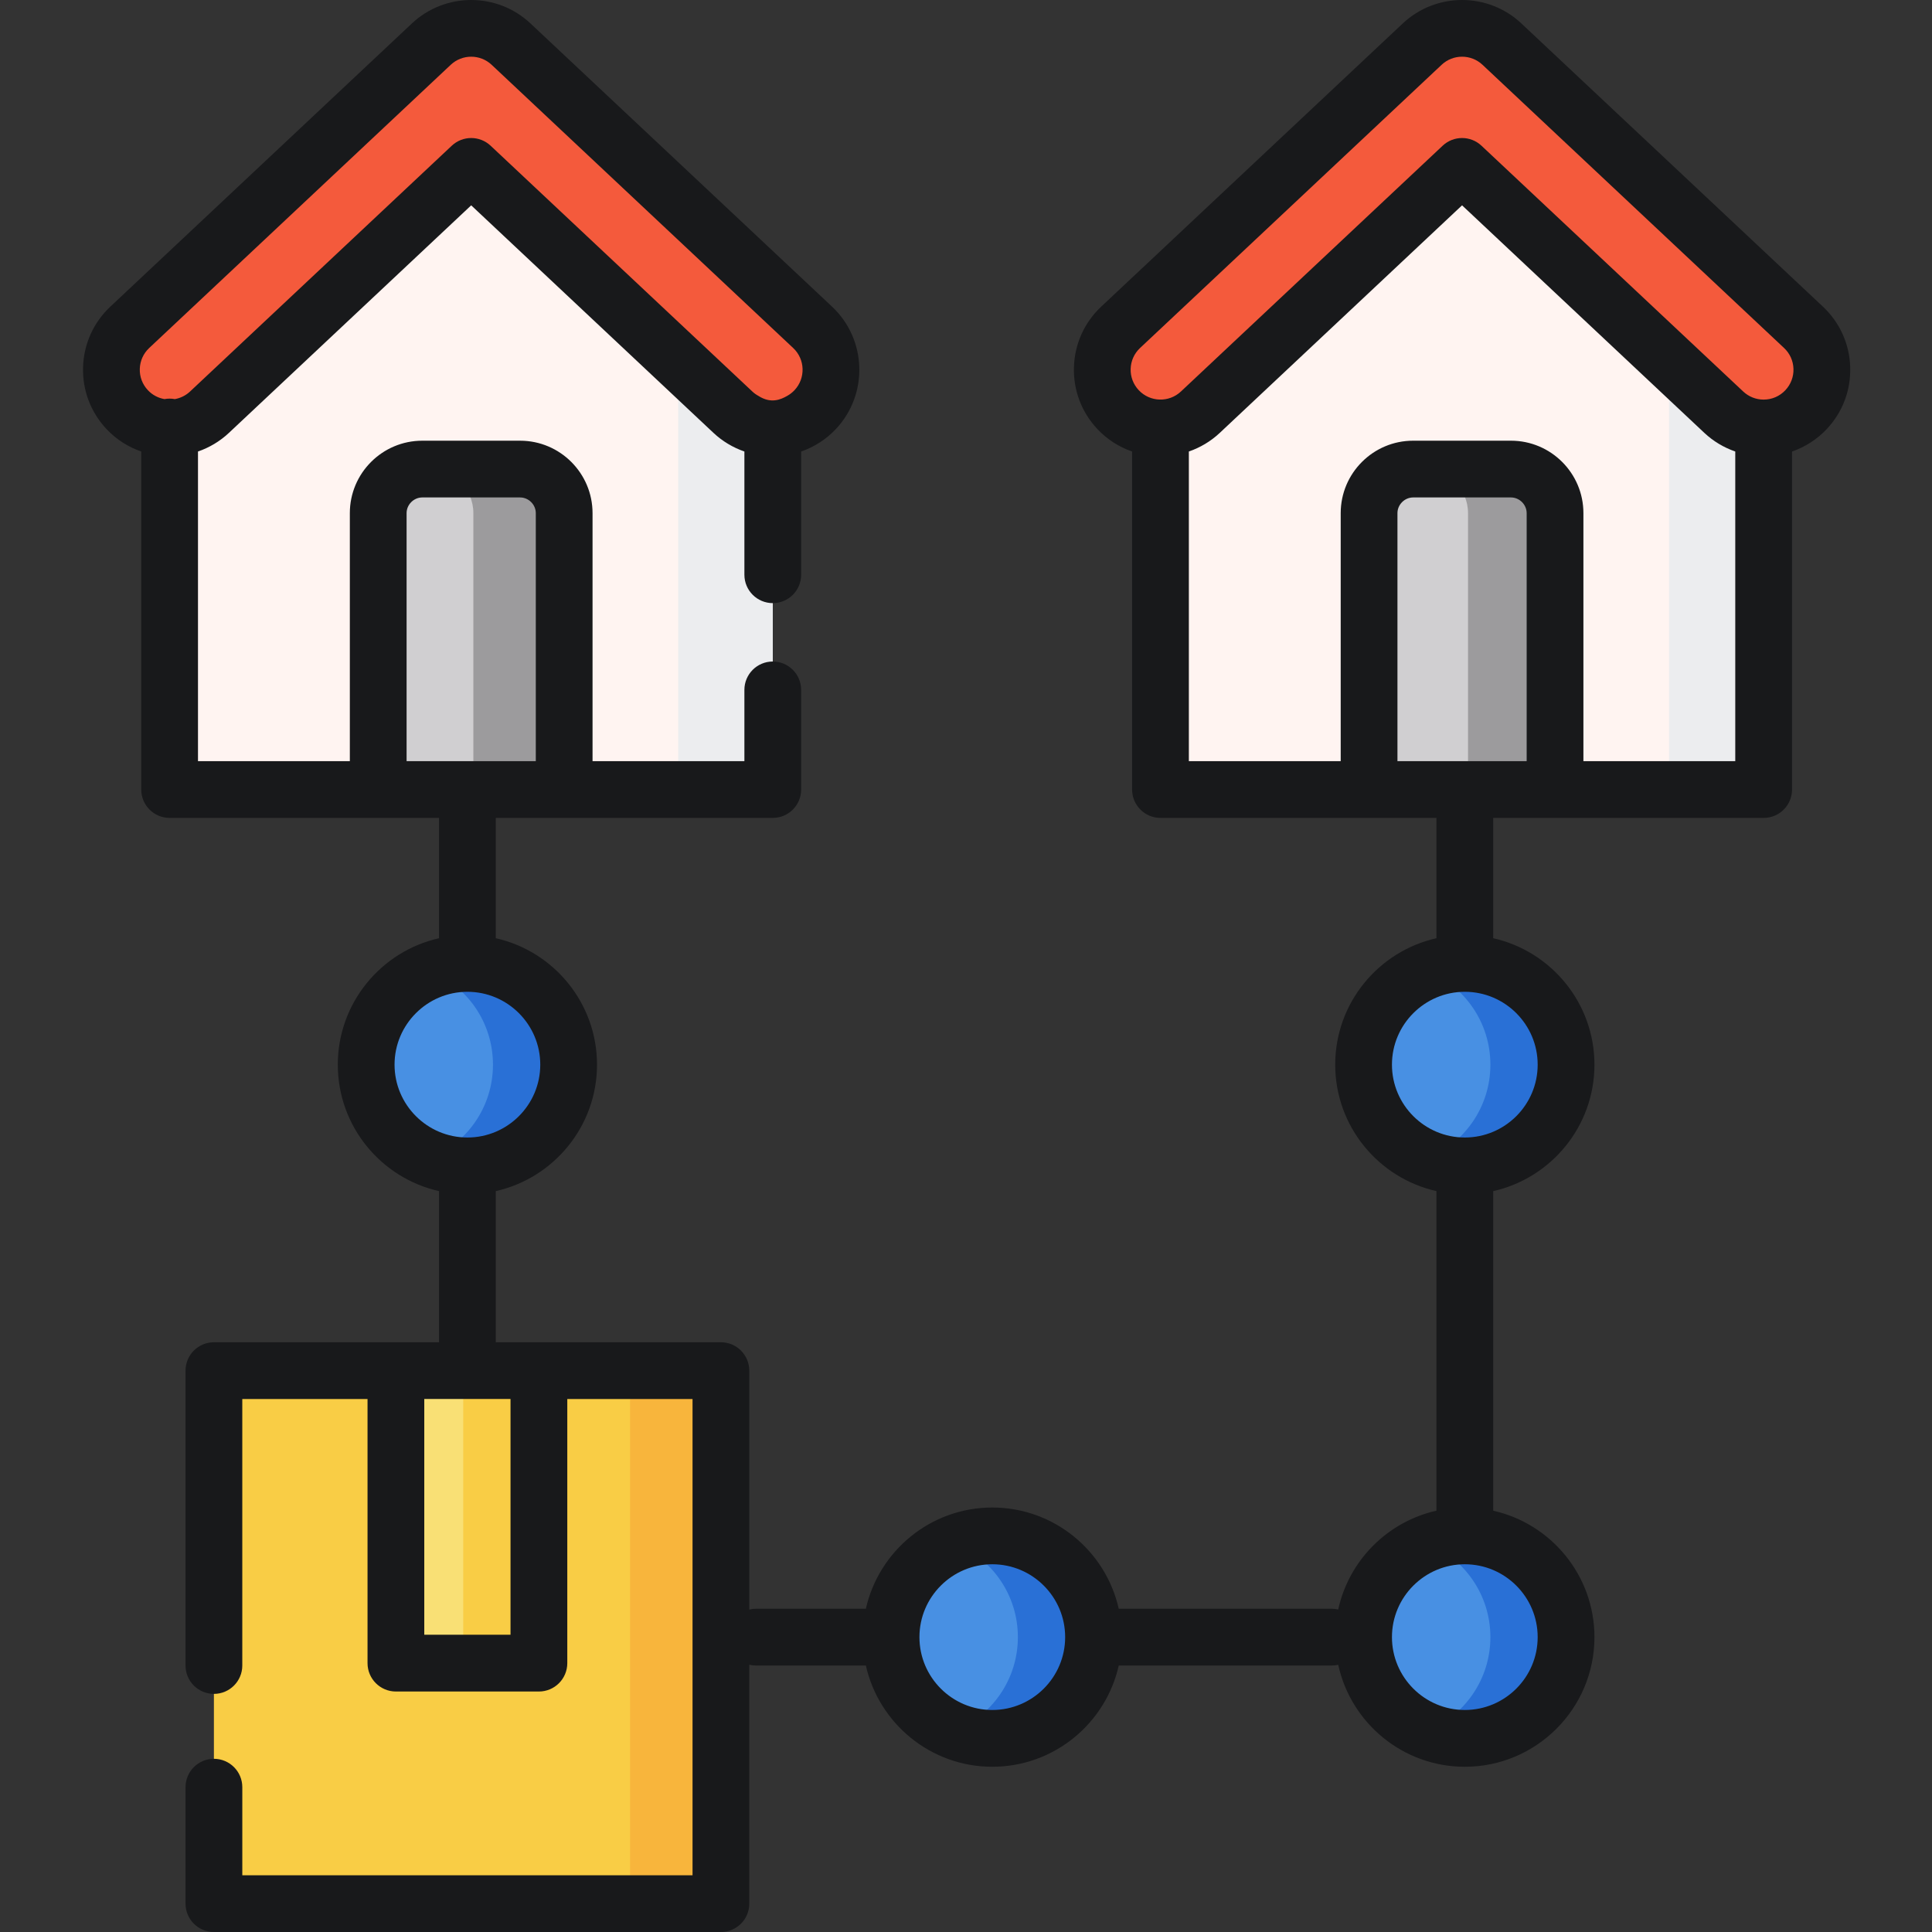
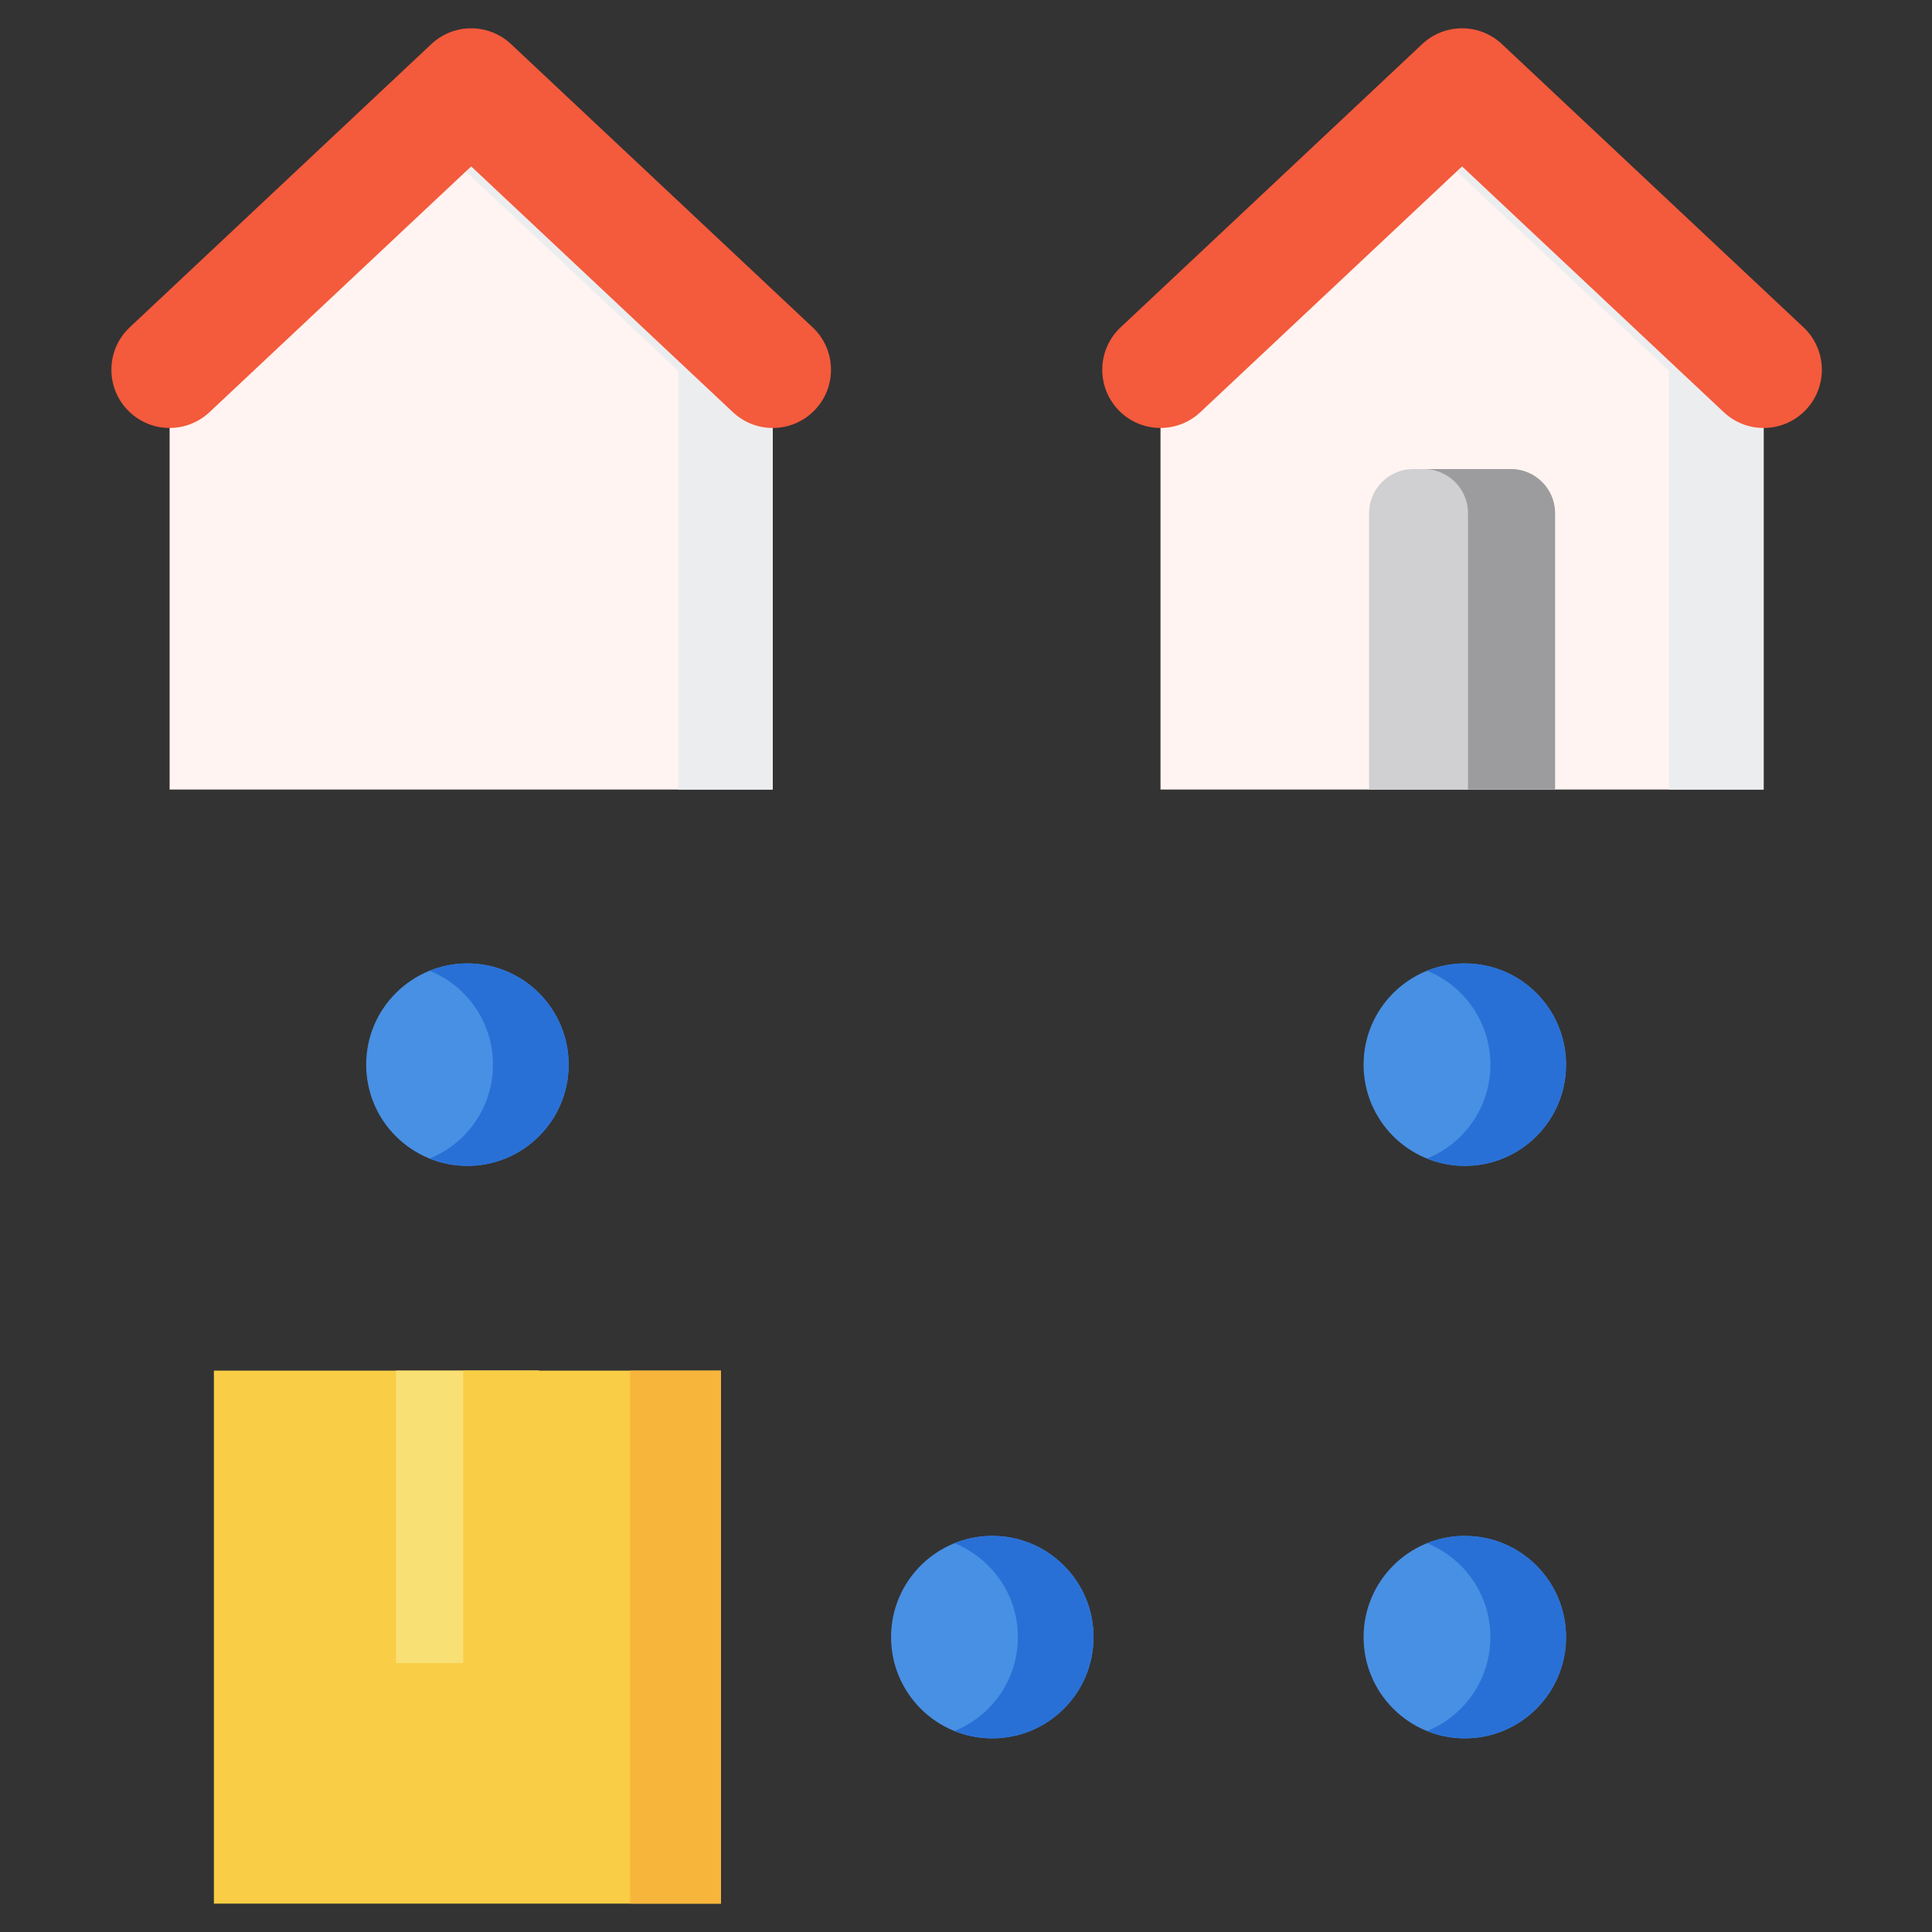
<svg xmlns="http://www.w3.org/2000/svg" height="512pt" viewBox="-22 0 512 512.001" width="512pt">
  <rect x="-22" y="0" width="512" height="512.001" fill="#333333" stroke="none" />
  <path d="m128.695 282.145c0 14.816-12.012 26.828-26.828 26.828-14.816 0-26.828-12.012-26.828-26.828 0-14.816 12.012-26.828 26.828-26.828 14.816 0 26.828 12.012 26.828 26.828zm0 0" fill="#4890e3" />
  <path d="m101.867 255.316c-3.547 0-6.93.695-10.027 1.945 9.848 3.973 16.801 13.613 16.801 24.883s-6.953 20.91-16.801 24.883c3.098 1.25 6.48 1.945 10.027 1.945 14.816 0 26.828-12.012 26.828-26.828 0-14.816-12.012-26.828-26.828-26.828zm0 0" fill="#2970d6" />
  <path d="m445.383 209.234h-159.84v-110.965l79.918-75.055 79.922 75.055zm0 0" fill="#fff4f1" />
  <path d="m365.461 23.215-12.531 11.77 67.387 63.285v110.965h25.066v-110.965zm0 0" fill="#ecedef" />
  <path d="m182.789 209.234h-159.84v-110.965l79.922-75.055 79.918 75.055zm0 0" fill="#fff4f1" />
  <path d="m102.871 23.215-12.535 11.77 67.387 63.285v110.965h25.066v-110.965zm0 0" fill="#ecedef" />
  <path d="m182.789 113.418c-3.789 0-7.582-1.387-10.559-4.184l-69.359-65.137-69.359 65.137c-6.215 5.832-15.977 5.527-21.809-.684-5.836-6.211-5.527-15.977.684-21.809l79.922-75.055c5.938-5.578 15.184-5.578 21.121 0l79.922 75.055c6.211 5.832 6.52 15.598.684 21.809-3.035 3.234-7.137 4.867-11.246 4.867zm0 0" fill="#f45a3c" />
-   <path d="m127.512 209.234v-73.254c0-6.418-5.254-11.672-11.676-11.672h-25.93c-6.422 0-11.676 5.254-11.676 11.672v73.254zm0 0" fill="#d0cfd1" />
-   <path d="m115.836 124.309h-24.066c6.422 0 11.676 5.254 11.676 11.672v73.254h24.062v-73.254c0-6.418-5.25-11.672-11.672-11.672zm0 0" fill="#9c9b9d" />
  <path d="m445.379 113.418c-3.785 0-7.578-1.387-10.559-4.184l-69.359-65.137-69.359 65.137c-6.211 5.832-15.977 5.527-21.809-.684-5.832-6.211-5.527-15.977.688-21.809l79.918-75.055c5.938-5.578 15.188-5.578 21.125 0l79.922 75.055c6.211 5.832 6.516 15.598.684 21.809-3.035 3.234-7.137 4.867-11.25 4.867zm0 0" fill="#f45a3c" />
  <path d="m390.102 209.234v-73.254c0-6.418-5.254-11.672-11.676-11.672h-25.93c-6.418 0-11.672 5.254-11.672 11.672v73.254zm0 0" fill="#d0cfd1" />
  <path d="m378.426 124.309h-23.062c6.422 0 11.676 5.254 11.676 11.672v73.254h23.062v-73.254c0-6.418-5.254-11.672-11.676-11.672zm0 0" fill="#9c9b9d" />
  <path d="m393.02 282.145c0 14.816-12.012 26.828-26.828 26.828s-26.828-12.012-26.828-26.828c0-14.816 12.012-26.828 26.828-26.828s26.828 12.012 26.828 26.828zm0 0" fill="#4890e3" />
  <path d="m366.191 255.316c-3.547 0-6.926.695-10.023 1.945 9.848 3.973 16.801 13.613 16.801 24.883s-6.953 20.91-16.801 24.883c3.098 1.25 6.477 1.945 10.023 1.945 14.82 0 26.828-12.012 26.828-26.828 0-14.816-12.008-26.828-26.828-26.828zm0 0" fill="#2970d6" />
  <path d="m393.02 433.855c0 14.816-12.012 26.828-26.828 26.828s-26.828-12.012-26.828-26.828c0-14.816 12.012-26.828 26.828-26.828s26.828 12.012 26.828 26.828zm0 0" fill="#4890e3" />
  <path d="m366.191 407.027c-3.547 0-6.926.695-10.023 1.945 9.848 3.973 16.801 13.613 16.801 24.883s-6.953 20.91-16.801 24.883c3.098 1.254 6.477 1.945 10.023 1.945 14.82 0 26.828-12.012 26.828-26.828 0-14.816-12.008-26.828-26.828-26.828zm0 0" fill="#2970d6" />
  <path d="m34.688 363.23h134.359v141.25h-134.359zm0 0" fill="#f9cd45" />
  <path d="m144.98 363.23h24.066v141.25h-24.066zm0 0" fill="#f8b53c" />
  <path d="m82.918 363.23h37.898v77.516h-37.898zm0 0" fill="#f9e075" />
-   <path d="m82.918 363.23h37.898v77.516h-37.898zm0 0" fill="#f9e075" />
  <path d="m100.762 363.23h20.055v77.516h-20.055zm0 0" fill="#f9cd45" />
  <path d="m267.797 433.855c0 14.816-12.012 26.828-26.828 26.828s-26.828-12.012-26.828-26.828c0-14.816 12.012-26.828 26.828-26.828s26.828 12.012 26.828 26.828zm0 0" fill="#4890e3" />
  <path d="m240.969 407.027c-3.547 0-6.93.695-10.027 1.945 9.848 3.973 16.805 13.613 16.805 24.883s-6.957 20.91-16.805 24.883c3.098 1.254 6.48 1.945 10.027 1.945 14.816 0 26.828-12.012 26.828-26.828 0-14.816-12.012-26.828-26.828-26.828zm0 0" fill="#2970d6" />
-   <path d="m461.094 81.262-79.922-75.055c-8.809-8.277-22.609-8.273-31.418 0l-79.922 75.055c-4.469 4.195-7.035 9.883-7.227 16.008-.195 6.129 2.012 11.961 6.207 16.43 2.629 2.801 5.805 4.781 9.207 5.953v89.582c0 4.152 3.367 7.52 7.523 7.52h73.129v31.883c-15.332 3.438-26.828 17.152-26.828 33.508 0 16.359 11.496 30.07 26.828 33.512v84.691c-12.977 2.91-23.195 13.18-26.031 26.184-.543-.125-1.102-.195-1.68-.195h-56.48c-3.441-15.332-17.156-26.828-33.512-26.828s-30.066 11.496-33.508 26.828h-29.141c-.605 0-1.191.078-1.754.215v-63.316c0-4.156-3.367-7.523-7.52-7.523h-59.66v-40.055c15.336-3.441 26.828-17.152 26.828-33.512 0-16.355-11.492-30.07-26.828-33.508v-31.883h73.406c4.152 0 7.52-3.367 7.52-7.52v-26.402c0-4.156-3.367-7.523-7.52-7.523-4.156 0-7.52 3.367-7.52 7.523v18.883h-40.242v-65.73c0-10.586-8.613-19.195-19.195-19.195h-25.93c-10.586 0-19.195 8.609-19.195 19.195v65.73h-40.242v-82.062c2.961-1.023 5.762-2.652 8.191-4.934l64.211-60.305 64.211 60.305c2.383 2.234 5.176 3.887 8.191 4.934v32.66c0 4.152 3.363 7.52 7.52 7.52 4.152 0 7.52-3.367 7.52-7.52v-32.656c3.473-1.207 6.652-3.234 9.207-5.957 8.664-9.223 8.207-23.773-1.016-32.438l-79.926-75.055c-8.809-8.277-22.609-8.277-31.418 0l-79.922 75.055c-4.469 4.195-7.035 9.883-7.227 16.008-.191 6.129 2.012 11.961 6.207 16.43 2.633 2.801 5.809 4.781 9.211 5.953v89.582c0 4.152 3.367 7.52 7.52 7.52h71.398v31.883c-15.332 3.438-26.828 17.152-26.828 33.508 0 16.359 11.492 30.07 26.828 33.512v40.055h-59.66c-4.152 0-7.52 3.367-7.52 7.523v78.141c0 4.152 3.367 7.52 7.52 7.52s7.52-3.367 7.52-7.52v-70.621h33.191v69.992c0 4.152 3.367 7.52 7.52 7.52h37.898c4.152 0 7.52-3.367 7.52-7.52v-69.992h33.191v126.207h-119.316v-23.344c0-4.152-3.367-7.52-7.523-7.52-4.152 0-7.52 3.367-7.52 7.52v30.863c0 4.152 3.367 7.52 7.52 7.52h134.359c4.152 0 7.52-3.367 7.52-7.52v-63.316c.562.133 1.148.211 1.754.211h29.141c3.441 15.336 17.152 26.832 33.508 26.832 16.359 0 30.07-11.496 33.512-26.832h56.48c.578 0 1.141-.07 1.68-.191 3.367 15.43 17.129 27.023 33.555 27.023 18.938 0 34.348-15.41 34.348-34.352 0-16.355-11.496-30.066-26.828-33.508v-84.691c15.332-3.441 26.828-17.152 26.828-33.512 0-16.355-11.496-30.066-26.828-33.508v-31.883h71.668c4.156 0 7.523-3.367 7.523-7.52v-89.578c3.473-1.211 6.652-3.238 9.207-5.957 4.195-4.469 6.402-10.301 6.207-16.43-.191-6.129-2.758-11.812-7.227-16.008zm-443.559 10.965 79.922-75.059c3.035-2.852 7.793-2.852 10.828 0l79.918 75.059c3.18 2.984 3.336 7.996.352 11.176-.586.625-1.258 1.137-1.98 1.535-1.723.973-4.27 2.086-7.559-.004-.586-.32-1.141-.711-1.637-1.18l-69.359-65.137c-1.449-1.359-3.297-2.039-5.148-2.039-1.852 0-3.699.68-5.148 2.039l-69.359 65.137c-1.16 1.09-2.57 1.758-4.035 2.016-.445-.086-.906-.133-1.379-.133-.465 0-.922.047-1.363.129-1.629-.285-3.184-1.066-4.398-2.363-1.449-1.539-2.207-3.551-2.141-5.66.066-2.113.949-4.07 2.488-5.516zm68.215 43.758c0-2.254 1.902-4.156 4.156-4.156h25.93c2.254 0 4.156 1.902 4.156 4.156v65.73h-34.242zm-3.191 146.16c0-10.645 8.664-19.309 19.309-19.309 10.648 0 19.309 8.664 19.309 19.309 0 10.648-8.664 19.309-19.309 19.309-10.645 0-19.309-8.66-19.309-19.309zm30.734 151.082h-22.855v-62.477h22.855zm127.676 19.938c-10.645 0-19.309-8.66-19.309-19.309 0-10.645 8.664-19.309 19.309-19.309 10.648 0 19.309 8.664 19.309 19.309 0 10.648-8.66 19.309-19.309 19.309zm144.531-19.309c0 10.648-8.66 19.309-19.309 19.309-10.645 0-19.309-8.66-19.309-19.309 0-10.645 8.664-19.309 19.309-19.309 10.648 0 19.309 8.664 19.309 19.309zm0-151.711c0 10.648-8.66 19.309-19.309 19.309-10.645 0-19.309-8.66-19.309-19.309 0-10.645 8.664-19.309 19.309-19.309 10.648 0 19.309 8.664 19.309 19.309zm-37.16-80.43v-65.73c0-2.254 1.906-4.156 4.156-4.156h25.93c2.254 0 4.156 1.902 4.156 4.156v65.73zm49.281 0v-65.73c0-10.586-8.609-19.195-19.195-19.195h-25.93c-10.582 0-19.195 8.609-19.195 19.195v65.73h-40.242v-82.062c2.961-1.023 5.762-2.652 8.191-4.934l64.211-60.305 64.211 60.305c2.379 2.234 5.176 3.887 8.191 4.934v82.062zm53.527-98.312c-1.512 1.609-3.559 2.496-5.77 2.496-2.016 0-3.938-.762-5.41-2.145l-69.359-65.137c-1.445-1.359-3.297-2.039-5.148-2.039-1.848 0-3.699.68-5.145 2.039l-69.359 65.137c-3.18 2.984-8.195 2.828-11.18-.352-1.445-1.539-2.207-3.551-2.141-5.66.066-2.113.949-4.07 2.492-5.52l79.922-75.055c3.035-2.852 7.789-2.852 10.824 0l79.922 75.055c1.543 1.445 2.426 3.406 2.492 5.516.066 2.109-.695 4.125-2.141 5.664zm0 0" fill="#18191b" />
</svg>